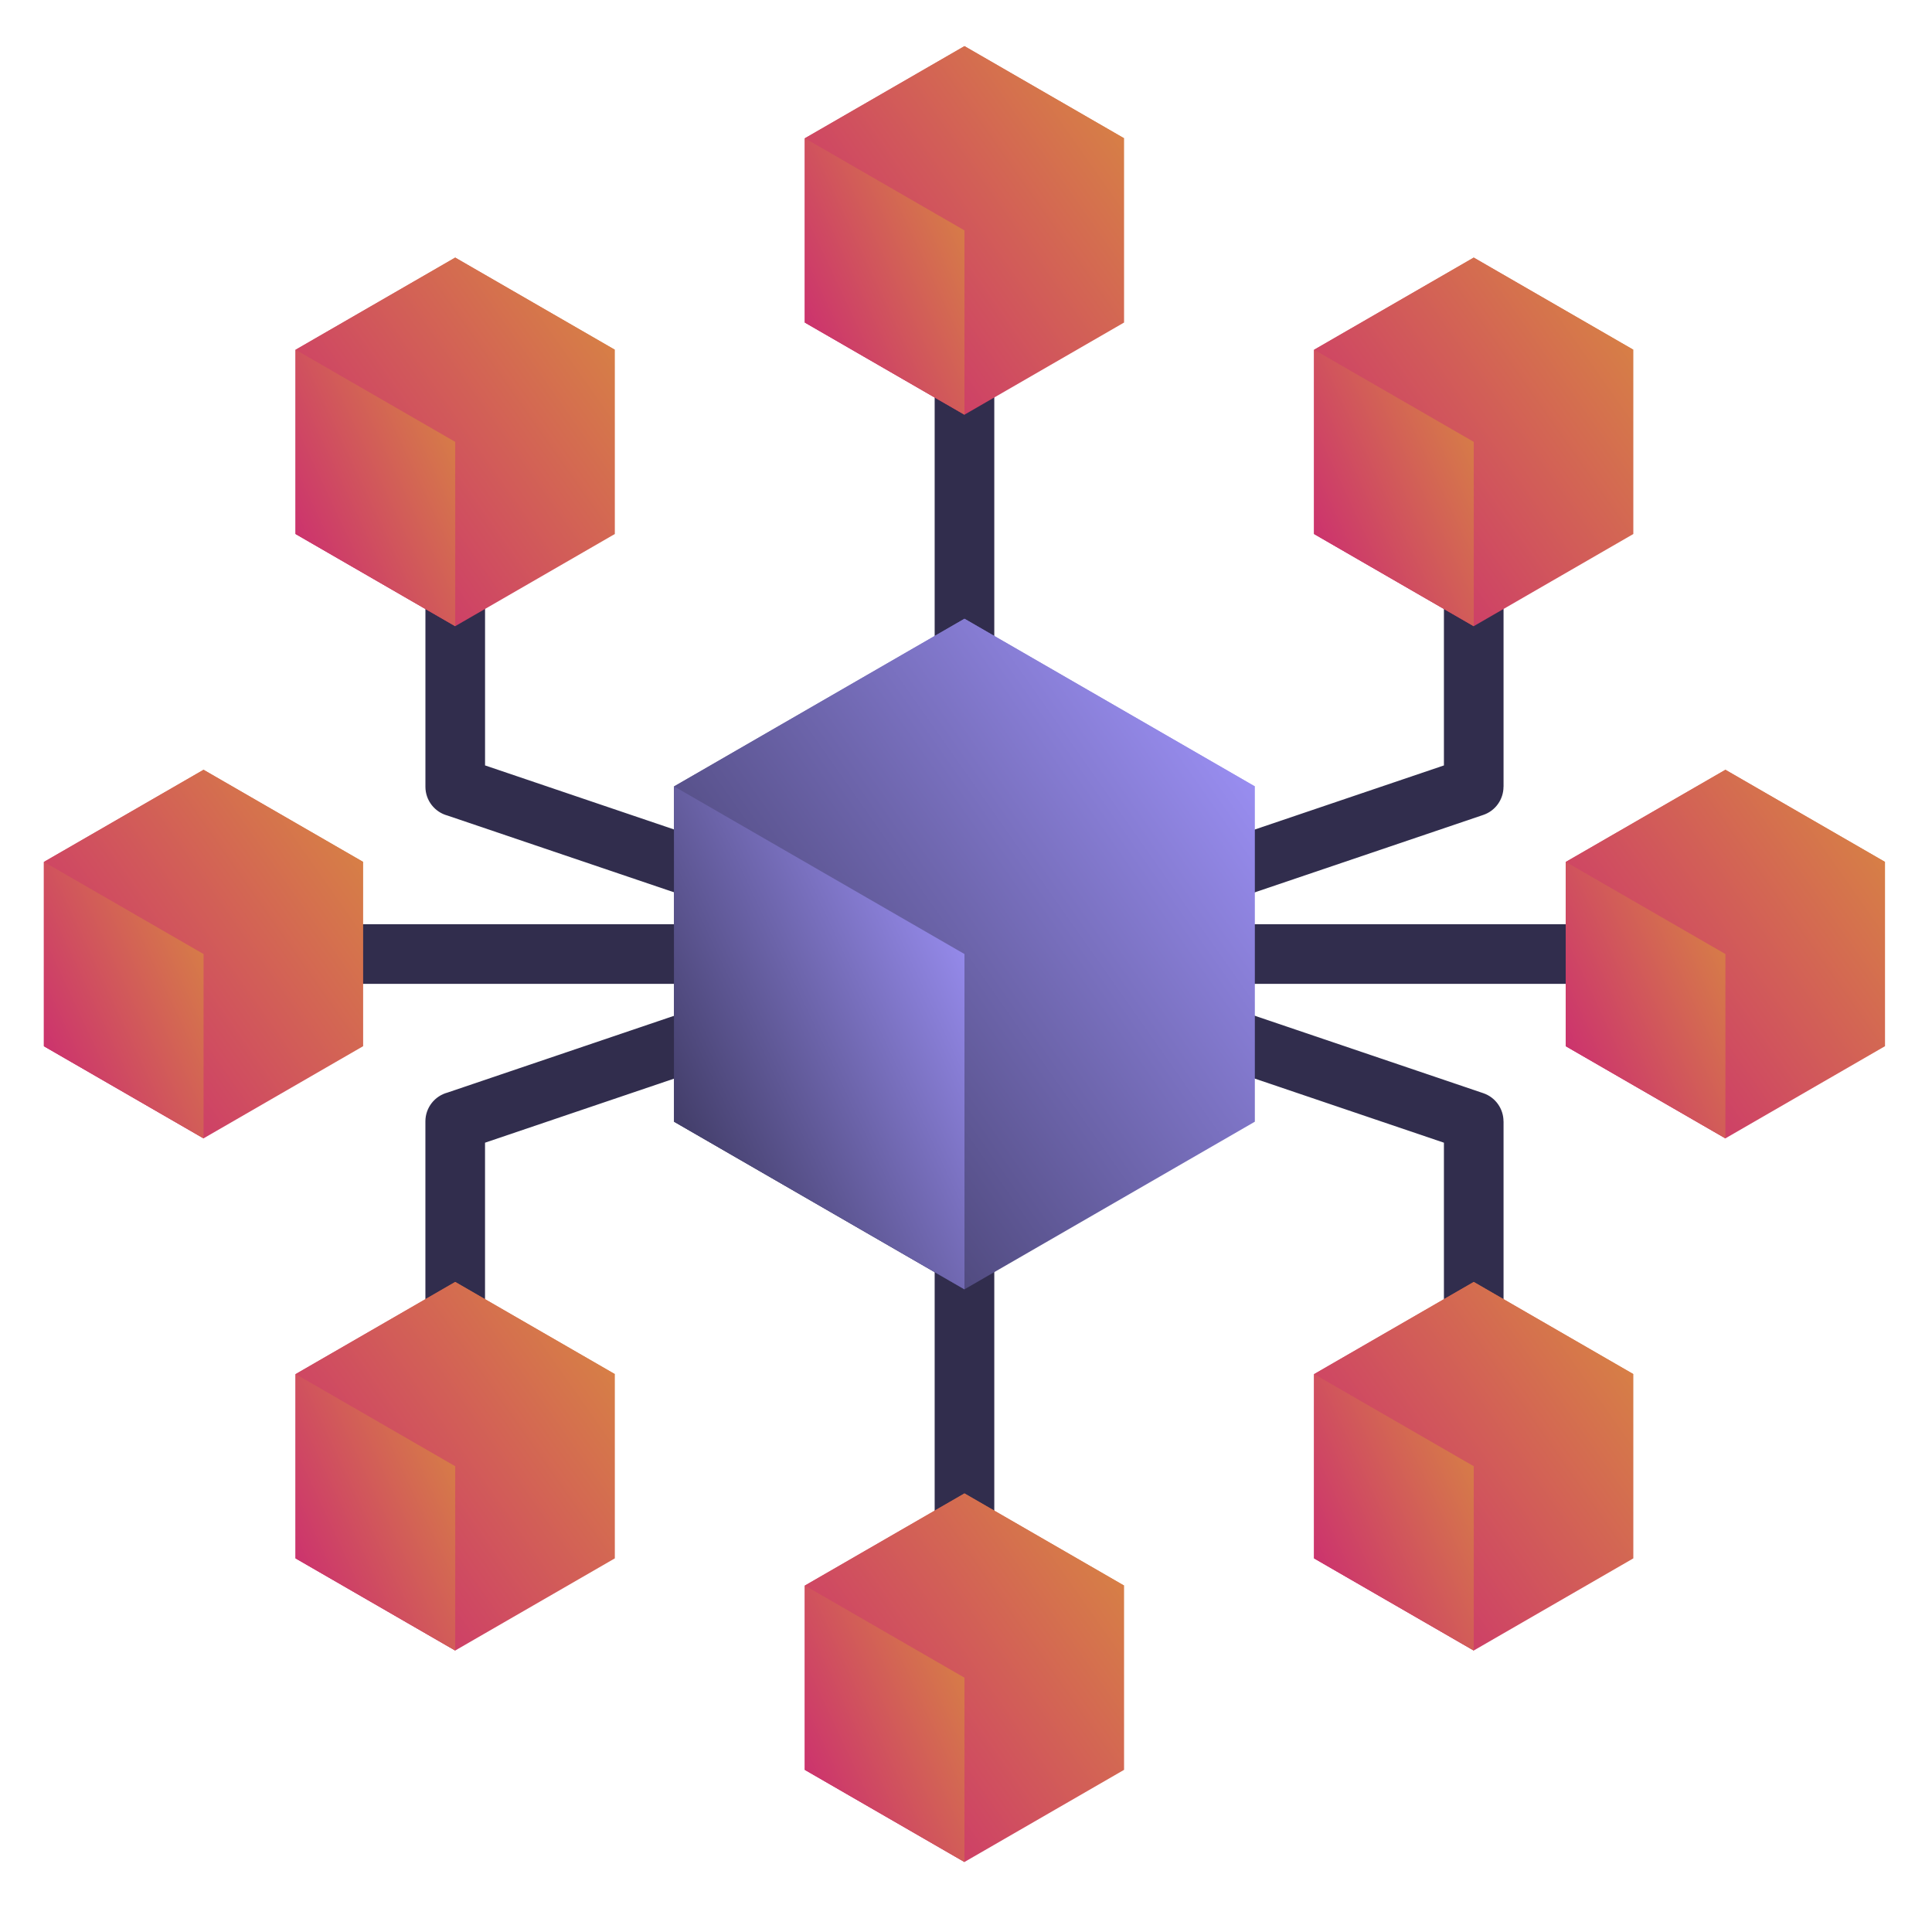
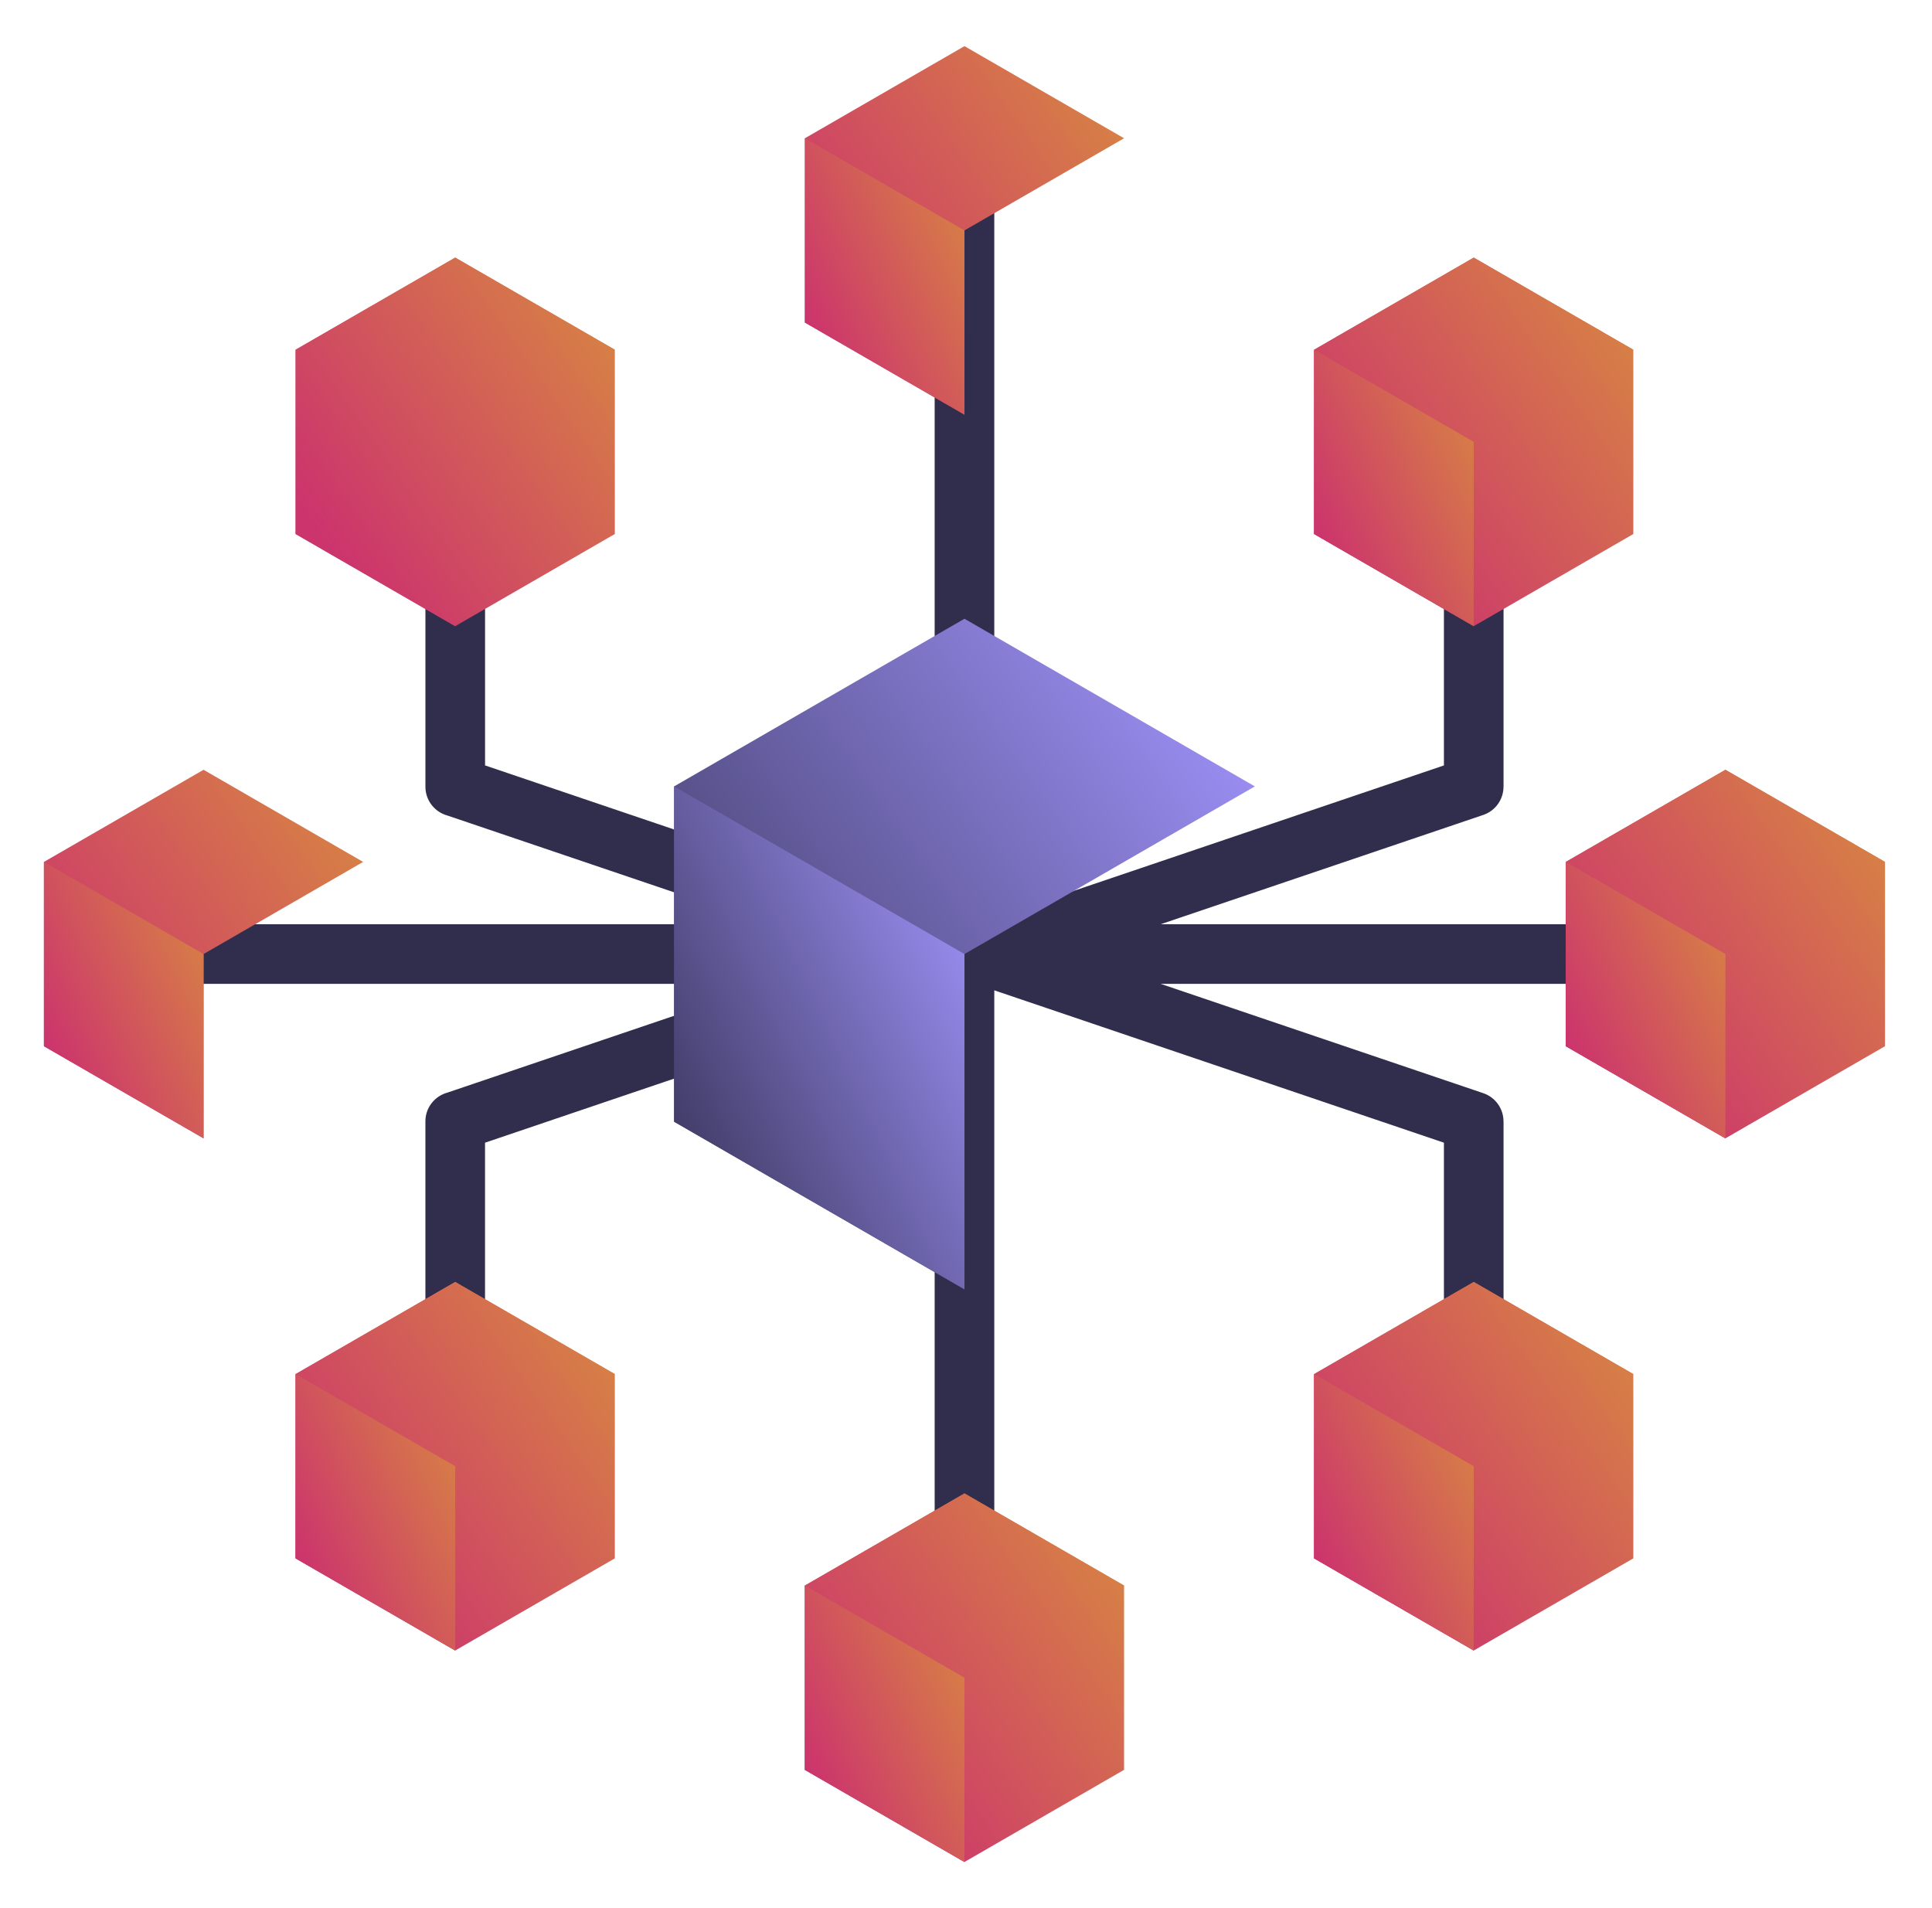
<svg xmlns="http://www.w3.org/2000/svg" width="81" height="80" viewBox="0 0 81 80" fill="none">
  <path fill-rule="evenodd" clip-rule="evenodd" d="M72.339 38.75C73.029 38.75 73.589 39.31 73.589 40C73.589 40.691 73.029 41.25 72.339 41.25H48.662L62.187 45.833C62.707 46.01 63.035 46.495 63.035 47.015H63.037V61.088C63.037 61.778 62.477 62.338 61.787 62.338C61.096 62.338 60.537 61.778 60.537 61.088V47.909L41.686 41.521V71.903C41.686 72.593 41.126 73.153 40.436 73.153C39.746 73.153 39.186 72.593 39.186 71.903V41.521L20.335 47.909V61.088C20.335 61.778 19.776 62.338 19.085 62.338C18.395 62.338 17.835 61.778 17.835 61.088V47.015C17.835 46.437 18.228 45.951 18.761 45.808L32.21 41.25H8.534C7.843 41.25 7.284 40.691 7.284 40C7.284 39.31 7.843 38.75 8.534 38.75H32.211L18.761 34.193C18.228 34.05 17.836 33.563 17.836 32.985V18.912C17.836 18.222 18.395 17.662 19.086 17.662C19.776 17.662 20.336 18.222 20.336 18.912V32.091L39.186 38.479V8.098C39.186 7.407 39.746 6.848 40.436 6.848C41.126 6.848 41.686 7.407 41.686 8.098V38.479L60.537 32.092V18.913C60.537 18.222 61.096 17.663 61.787 17.663C62.477 17.663 63.037 18.222 63.037 18.913V32.985H63.035C63.035 33.505 62.707 33.991 62.187 34.167L48.661 38.75H72.339Z" fill="#312D4D" />
  <path fill-rule="evenodd" clip-rule="evenodd" d="M19.085 26.253L12.394 22.389V14.663L19.085 10.8L25.777 14.663V22.389L19.085 26.253Z" fill="url(#paint0_linear_1_902)" />
  <path fill-rule="evenodd" clip-rule="evenodd" d="M19.085 18.526L25.777 14.663L19.085 10.8L12.394 14.663V22.389L19.085 26.253V18.526Z" fill="url(#paint1_linear_1_902)" />
-   <path fill-rule="evenodd" clip-rule="evenodd" d="M12.394 14.663V22.389L19.085 26.253V18.526L12.394 14.663Z" fill="url(#paint2_linear_1_902)" />
-   <path fill-rule="evenodd" clip-rule="evenodd" d="M40.436 17.386L33.745 13.523V5.797L40.436 1.934L47.127 5.797V13.523L40.436 17.386Z" fill="url(#paint3_linear_1_902)" />
  <path fill-rule="evenodd" clip-rule="evenodd" d="M40.436 9.66L47.127 5.797L40.436 1.934L33.745 5.797V13.523L40.436 17.386V9.66Z" fill="url(#paint4_linear_1_902)" />
  <path fill-rule="evenodd" clip-rule="evenodd" d="M33.745 5.797V13.523L40.436 17.386V9.66L33.745 5.797Z" fill="url(#paint5_linear_1_902)" />
  <path fill-rule="evenodd" clip-rule="evenodd" d="M61.787 26.253L55.096 22.389V14.663L61.787 10.8L68.478 14.663V22.389L61.787 26.253Z" fill="url(#paint6_linear_1_902)" />
  <path fill-rule="evenodd" clip-rule="evenodd" d="M61.787 18.526L68.478 14.663L61.787 10.8L55.096 14.663V22.389L61.787 26.253V18.526Z" fill="url(#paint7_linear_1_902)" />
  <path fill-rule="evenodd" clip-rule="evenodd" d="M55.096 14.663V22.389L61.787 26.253V18.526L55.096 14.663Z" fill="url(#paint8_linear_1_902)" />
  <path fill-rule="evenodd" clip-rule="evenodd" d="M72.339 47.727L65.648 43.863V36.137L72.339 32.274L79.03 36.137V43.863L72.339 47.727Z" fill="url(#paint9_linear_1_902)" />
  <path fill-rule="evenodd" clip-rule="evenodd" d="M72.339 40L79.03 36.137L72.339 32.274L65.648 36.137V43.863L72.339 47.727V40Z" fill="url(#paint10_linear_1_902)" />
  <path fill-rule="evenodd" clip-rule="evenodd" d="M65.648 36.137V43.864L72.339 47.727V40L65.648 36.137Z" fill="url(#paint11_linear_1_902)" />
  <path fill-rule="evenodd" clip-rule="evenodd" d="M61.787 69.2L55.096 65.337V57.611L61.787 53.748L68.478 57.611V65.337L61.787 69.2Z" fill="url(#paint12_linear_1_902)" />
  <path fill-rule="evenodd" clip-rule="evenodd" d="M61.787 61.474L68.478 57.611L61.787 53.748L55.096 57.611V65.337L61.787 69.2V61.474Z" fill="url(#paint13_linear_1_902)" />
  <path fill-rule="evenodd" clip-rule="evenodd" d="M55.096 57.611V65.337L61.787 69.2V61.474L55.096 57.611Z" fill="url(#paint14_linear_1_902)" />
  <path fill-rule="evenodd" clip-rule="evenodd" d="M40.436 78.066L33.745 74.203V66.477L40.436 62.614L47.127 66.477V74.203L40.436 78.066Z" fill="url(#paint15_linear_1_902)" />
  <path fill-rule="evenodd" clip-rule="evenodd" d="M40.436 70.34L47.127 66.477L40.436 62.614L33.745 66.477V74.203L40.436 78.066V70.34Z" fill="url(#paint16_linear_1_902)" />
  <path fill-rule="evenodd" clip-rule="evenodd" d="M33.745 66.477V74.204L40.436 78.067V70.34L33.745 66.477Z" fill="url(#paint17_linear_1_902)" />
  <path fill-rule="evenodd" clip-rule="evenodd" d="M19.085 69.2L12.394 65.337V57.611L19.085 53.748L25.777 57.611V65.337L19.085 69.2Z" fill="url(#paint18_linear_1_902)" />
  <path fill-rule="evenodd" clip-rule="evenodd" d="M19.085 61.474L25.777 57.611L19.085 53.748L12.394 57.611V65.337L19.085 69.2V61.474Z" fill="url(#paint19_linear_1_902)" />
  <path fill-rule="evenodd" clip-rule="evenodd" d="M12.394 57.611V65.337L19.085 69.2V61.474L12.394 57.611Z" fill="url(#paint20_linear_1_902)" />
-   <path fill-rule="evenodd" clip-rule="evenodd" d="M8.534 47.727L1.842 43.863V36.137L8.534 32.274L15.225 36.137V43.863L8.534 47.727Z" fill="url(#paint21_linear_1_902)" />
  <path fill-rule="evenodd" clip-rule="evenodd" d="M8.534 40L15.225 36.137L8.534 32.274L1.842 36.137V43.863L8.534 47.727V40Z" fill="url(#paint22_linear_1_902)" />
  <path fill-rule="evenodd" clip-rule="evenodd" d="M1.842 36.137V43.864L8.534 47.727V40L1.842 36.137Z" fill="url(#paint23_linear_1_902)" />
-   <path fill-rule="evenodd" clip-rule="evenodd" d="M40.436 54.057L28.262 47.029V32.971L40.436 25.942L52.61 32.971V47.029L40.436 54.057Z" fill="url(#paint24_linear_1_902)" />
  <path fill-rule="evenodd" clip-rule="evenodd" d="M40.436 40L52.61 32.971L40.436 25.942L28.262 32.971V47.029L40.436 54.058V40Z" fill="url(#paint25_linear_1_902)" />
  <path fill-rule="evenodd" clip-rule="evenodd" d="M28.262 32.971V47.029L40.436 54.058V40L28.262 32.971Z" fill="url(#paint26_linear_1_902)" />
  <defs>
    <linearGradient id="paint0_linear_1_902" x1="14.976" y1="24.567" x2="28.185" y2="15.274" gradientUnits="userSpaceOnUse">
      <stop stop-color="#CC346D" />
      <stop offset="1" stop-color="#D88742" />
    </linearGradient>
    <linearGradient id="paint1_linear_1_902" x1="14.976" y1="24.567" x2="28.185" y2="15.274" gradientUnits="userSpaceOnUse">
      <stop stop-color="#CC346D" />
      <stop offset="1" stop-color="#D88742" />
    </linearGradient>
    <linearGradient id="paint2_linear_1_902" x1="13.685" y1="24.988" x2="21.778" y2="21.193" gradientUnits="userSpaceOnUse">
      <stop stop-color="#CC346D" />
      <stop offset="1" stop-color="#D88742" />
    </linearGradient>
    <linearGradient id="paint3_linear_1_902" x1="36.327" y1="15.701" x2="49.535" y2="6.407" gradientUnits="userSpaceOnUse">
      <stop stop-color="#CC346D" />
      <stop offset="1" stop-color="#D88742" />
    </linearGradient>
    <linearGradient id="paint4_linear_1_902" x1="36.327" y1="15.701" x2="49.535" y2="6.407" gradientUnits="userSpaceOnUse">
      <stop stop-color="#CC346D" />
      <stop offset="1" stop-color="#D88742" />
    </linearGradient>
    <linearGradient id="paint5_linear_1_902" x1="35.036" y1="16.122" x2="43.129" y2="12.326" gradientUnits="userSpaceOnUse">
      <stop stop-color="#CC346D" />
      <stop offset="1" stop-color="#D88742" />
    </linearGradient>
    <linearGradient id="paint6_linear_1_902" x1="57.677" y1="24.567" x2="70.886" y2="15.274" gradientUnits="userSpaceOnUse">
      <stop stop-color="#CC346D" />
      <stop offset="1" stop-color="#D88742" />
    </linearGradient>
    <linearGradient id="paint7_linear_1_902" x1="57.677" y1="24.567" x2="70.886" y2="15.274" gradientUnits="userSpaceOnUse">
      <stop stop-color="#CC346D" />
      <stop offset="1" stop-color="#D88742" />
    </linearGradient>
    <linearGradient id="paint8_linear_1_902" x1="56.386" y1="24.988" x2="64.479" y2="21.193" gradientUnits="userSpaceOnUse">
      <stop stop-color="#CC346D" />
      <stop offset="1" stop-color="#D88742" />
    </linearGradient>
    <linearGradient id="paint9_linear_1_902" x1="68.229" y1="46.041" x2="81.438" y2="36.748" gradientUnits="userSpaceOnUse">
      <stop stop-color="#CC346D" />
      <stop offset="1" stop-color="#D88742" />
    </linearGradient>
    <linearGradient id="paint10_linear_1_902" x1="68.229" y1="46.041" x2="81.438" y2="36.748" gradientUnits="userSpaceOnUse">
      <stop stop-color="#CC346D" />
      <stop offset="1" stop-color="#D88742" />
    </linearGradient>
    <linearGradient id="paint11_linear_1_902" x1="66.939" y1="46.463" x2="75.031" y2="42.667" gradientUnits="userSpaceOnUse">
      <stop stop-color="#CC346D" />
      <stop offset="1" stop-color="#D88742" />
    </linearGradient>
    <linearGradient id="paint12_linear_1_902" x1="57.677" y1="67.515" x2="70.886" y2="58.222" gradientUnits="userSpaceOnUse">
      <stop stop-color="#CC346D" />
      <stop offset="1" stop-color="#D88742" />
    </linearGradient>
    <linearGradient id="paint13_linear_1_902" x1="57.677" y1="67.515" x2="70.886" y2="58.222" gradientUnits="userSpaceOnUse">
      <stop stop-color="#CC346D" />
      <stop offset="1" stop-color="#D88742" />
    </linearGradient>
    <linearGradient id="paint14_linear_1_902" x1="56.386" y1="67.936" x2="64.479" y2="64.14" gradientUnits="userSpaceOnUse">
      <stop stop-color="#CC346D" />
      <stop offset="1" stop-color="#D88742" />
    </linearGradient>
    <linearGradient id="paint15_linear_1_902" x1="36.327" y1="76.381" x2="49.535" y2="67.088" gradientUnits="userSpaceOnUse">
      <stop stop-color="#CC346D" />
      <stop offset="1" stop-color="#D88742" />
    </linearGradient>
    <linearGradient id="paint16_linear_1_902" x1="36.327" y1="76.381" x2="49.535" y2="67.088" gradientUnits="userSpaceOnUse">
      <stop stop-color="#CC346D" />
      <stop offset="1" stop-color="#D88742" />
    </linearGradient>
    <linearGradient id="paint17_linear_1_902" x1="35.036" y1="76.802" x2="43.129" y2="73.006" gradientUnits="userSpaceOnUse">
      <stop stop-color="#CC346D" />
      <stop offset="1" stop-color="#D88742" />
    </linearGradient>
    <linearGradient id="paint18_linear_1_902" x1="14.976" y1="67.515" x2="28.185" y2="58.222" gradientUnits="userSpaceOnUse">
      <stop stop-color="#CC346D" />
      <stop offset="1" stop-color="#D88742" />
    </linearGradient>
    <linearGradient id="paint19_linear_1_902" x1="14.976" y1="67.515" x2="28.185" y2="58.222" gradientUnits="userSpaceOnUse">
      <stop stop-color="#CC346D" />
      <stop offset="1" stop-color="#D88742" />
    </linearGradient>
    <linearGradient id="paint20_linear_1_902" x1="13.685" y1="67.936" x2="21.778" y2="64.14" gradientUnits="userSpaceOnUse">
      <stop stop-color="#CC346D" />
      <stop offset="1" stop-color="#D88742" />
    </linearGradient>
    <linearGradient id="paint21_linear_1_902" x1="4.424" y1="46.041" x2="17.633" y2="36.748" gradientUnits="userSpaceOnUse">
      <stop stop-color="#CC346D" />
      <stop offset="1" stop-color="#D88742" />
    </linearGradient>
    <linearGradient id="paint22_linear_1_902" x1="4.424" y1="46.041" x2="17.633" y2="36.748" gradientUnits="userSpaceOnUse">
      <stop stop-color="#CC346D" />
      <stop offset="1" stop-color="#D88742" />
    </linearGradient>
    <linearGradient id="paint23_linear_1_902" x1="3.133" y1="46.463" x2="11.226" y2="42.667" gradientUnits="userSpaceOnUse">
      <stop stop-color="#CC346D" />
      <stop offset="1" stop-color="#D88742" />
    </linearGradient>
    <linearGradient id="paint24_linear_1_902" x1="32.959" y1="50.991" x2="56.992" y2="34.083" gradientUnits="userSpaceOnUse">
      <stop stop-color="#433E6A" />
      <stop offset="1" stop-color="#A296FF" />
    </linearGradient>
    <linearGradient id="paint25_linear_1_902" x1="32.959" y1="50.991" x2="56.992" y2="34.083" gradientUnits="userSpaceOnUse">
      <stop stop-color="#433E6A" />
      <stop offset="1" stop-color="#A296FF" />
    </linearGradient>
    <linearGradient id="paint26_linear_1_902" x1="30.611" y1="51.758" x2="45.336" y2="44.851" gradientUnits="userSpaceOnUse">
      <stop stop-color="#433E6A" />
      <stop offset="1" stop-color="#A296FF" />
    </linearGradient>
  </defs>
</svg>